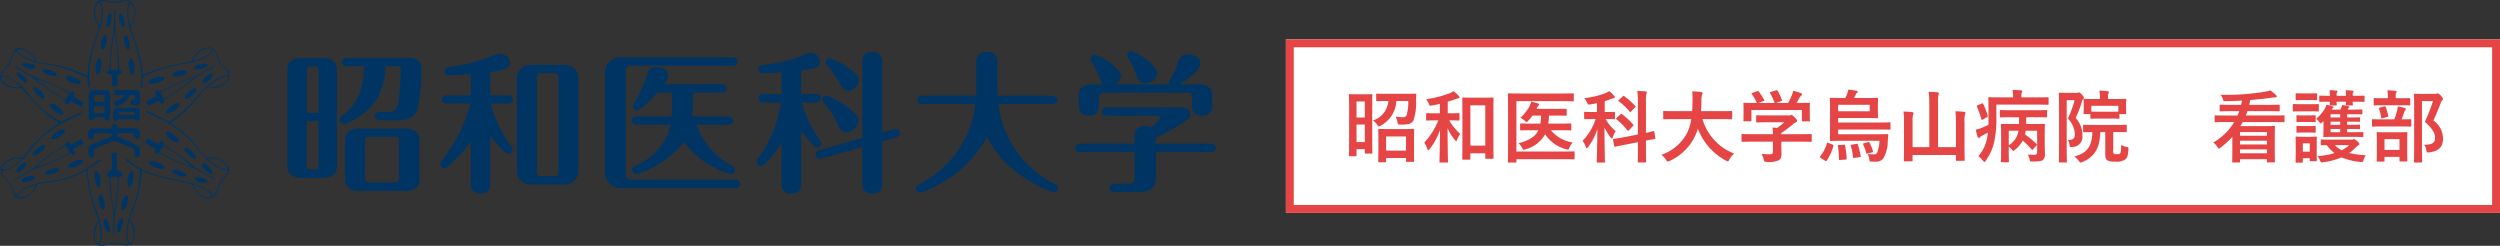
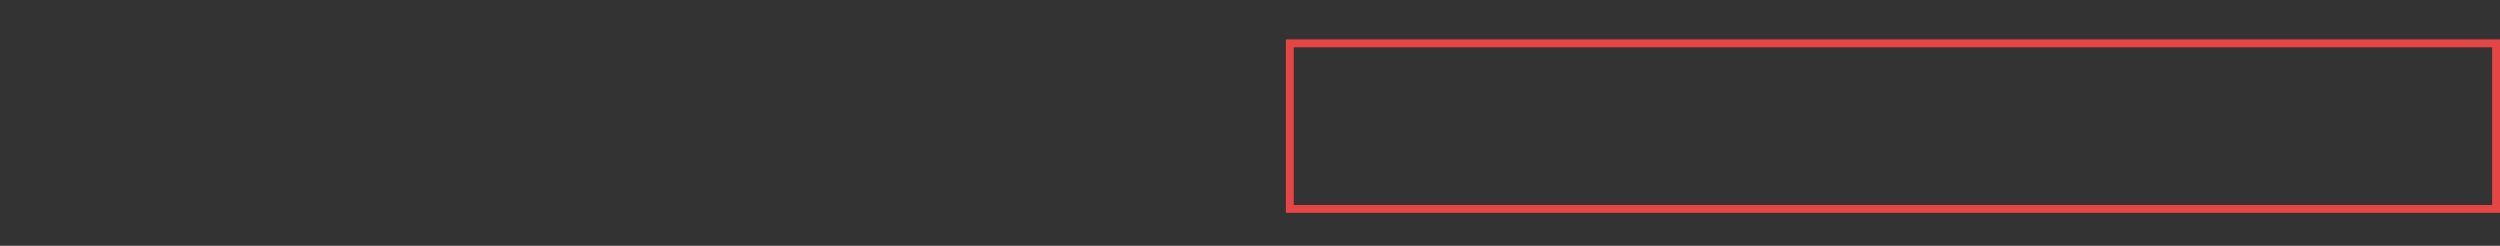
<svg xmlns="http://www.w3.org/2000/svg" width="317.105" height="31.181" viewBox="0 0 317.105 31.181">
  <rect x="0" y="0" width="317.105" height="31.181" fill="#333333" stroke="none" />
  <defs>
    <clipPath id="clip-path">
      <rect id="長方形_1" data-name="長方形 1" width="154.211" height="31.181" transform="translate(0 0)" fill="none" />
    </clipPath>
  </defs>
  <g id="グループ_13402" data-name="グループ 13402" transform="translate(-52.895 -310)">
    <g id="グループ_13280" data-name="グループ 13280" transform="translate(-5568 15820)">
-       <rect id="長方形_1057" data-name="長方形 1057" width="154" height="22" transform="translate(5784 -15505)" fill="#fff" />
      <path id="長方形_1057_-_アウトライン" data-name="長方形 1057 - アウトライン" d="M1,1V21H153V1H1M0,0H154V22H0Z" transform="translate(5784 -15505)" fill="#e54545" />
    </g>
    <g id="グループ_13376" data-name="グループ 13376" transform="translate(52.895 271)">
      <g id="グループ_1" data-name="グループ 1" transform="translate(0 39)" clip-path="url(#clip-path)">
-         <path id="パス_1" data-name="パス 1" d="M13.891,8.856c-.189.089-.356.113-.356.3,0,.3.412.231.658.347.032.471.007.972.006,1.407,0,.011.015.033.024.033.145,0,.522,0,.642.016.011,0,.026-.018.026-.029,0-.357.047-1.138,0-1.451.179-.076.524-.047.559-.274.023-.211-.19-.239-.334-.372.021-1.973-.458-4.057-.513-5.952-.009-.288,0-.7.01-.977a1.547,1.547,0,0,0-.045-.819h-.056v.074c-.054.886,0,1.794-.1,2.733-.056.513-.185,1.028-.252,1.547-.145,1.217-.2,2.248-.272,3.418m.638-4.841a25.054,25.054,0,0,1,.442,4.828,7.072,7.072,0,0,0-.914,0,24.17,24.17,0,0,1,.472-4.828m-.679-.672c.207-.237.492-1.552.168-1.611-.11-.02-.23.119-.265.223-.157.451-.353,1.075-.189,1.374a.216.216,0,0,0,.286.014M24.779,8.786c.313.094,1.653-.211,1.557-.55-.033-.114-.215-.168-.328-.156-.485.049-1.149.134-1.348.424a.239.239,0,0,0,.119.282M15.79,3.336c.121-.056.041-.514-.06-.856-.089-.285-.289-.889-.528-.689s.084,1.787.588,1.545m-.043,1.27a1.994,1.994,0,0,0,.01.74c.056.385.242.969.524.928.39-.069-.073-2.535-.534-1.668M13.018,6.3c.212-.006.35-.378.427-.634.149-.493.17-1.124-.037-1.206-.454-.021-.707,1.071-.607,1.606.034.147.105.238.217.234M22.635,9.7c.524-.065,1.093-.352,1.088-.576-.161-.425-1.258-.161-1.722.149-.125.092-.183.195-.133.3.088.192.5.166.767.132m-10-.485a2.669,2.669,0,0,0,.224-.84c.022-.437.054-1.108-.325-.972-.291.1-.405.893-.416,1.307-.013.454.194,1.078.517.505m6.5,1.4A2.7,2.7,0,0,0,20,10.5c.409-.153,1.039-.389.765-.683-.2-.227-.981-.019-1.366.134-.421.171-.914.607-.259.676M16.861,9.456c.179-.1.257-.938.119-1.483-.212-.833-.526-.445-.537-.445-.224.467-.024,2.179.418,1.928m8.927,1.018c.1.087.506-.029.775-.329.2-.223.64-.633.358-.834-.191-.137-1.532.877-1.133,1.163m-1.117.712a2.047,2.047,0,0,0-.642.386c-.306.244-.722.7-.541.93.259.305,2.174-1.356,1.183-1.316m-2.092,1.865c-.516.043-1.893,1.079-1.453,1.335.175.1.938-.252,1.339-.646.614-.6.12-.679.114-.689m-11.313,1c.022.5-.2,1.287.4,1.206.185-.026.252-.18.308-.375.379.031.832-.032,1.289.023a.342.342,0,0,0,.629.243,7.2,7.2,0,0,0,.06-1.771c.022-.786.089-1.609-.092-1.791a.482.482,0,0,0-.375-.13,18.05,18.05,0,0,0-1.879,0c-.4.039-.365.4-.365.874,0,.54.005,1.072.028,1.717m.69-2c.414.011,1-.05,1.3,0a2.853,2.853,0,0,1-.006.857,7.373,7.373,0,0,1-1.289.016,3.433,3.433,0,0,1,0-.873m-.006,1.467a5.712,5.712,0,0,1,1.288.006,1.677,1.677,0,0,1-.017.82c-.379-.017-.914.064-1.259.006a1.83,1.83,0,0,1-.012-.832m5.206-2.09c-.668-.049-1.213.051-2.336-.025a.476.476,0,0,0-.267.075.435.435,0,0,0,0,.546c.323.11.892-.032,1.112.05.091.034-.2.334-.388.47-.412.3-.6.174-.724.307a.372.372,0,0,0,.215.606,1.506,1.506,0,0,0,.647-.2,2.8,2.8,0,0,0,1.088-1.2c.179.02.468-.048.567.05a1.9,1.9,0,0,0,0,.486.341.341,0,0,1-.211.047c-.258.043-.375.176-.291.475.09.321.858.347,1.108.109.142-.137.067-.564.067-.9,0-.674.036-.852-.589-.9m-2.075,3.7c.592.02,1.278.01,1.991-.022.157.223.492.329.651.028.011-1.264.125-1.157-.142-1.361a.782.782,0,0,0-.4-.108c-.731.04-1.226.012-1.739.012a3.166,3.166,0,0,0-.806.022c-.38.164-.261.713-.261,1.123a1.639,1.639,0,0,0,.024.261c.1.4.495.314.685.045m-.017-.9c.579-.019,1.325-.028,1.961-.005a.869.869,0,0,1-.017.385c-.535,0-1.442.014-1.944,0a.5.5,0,0,1,0-.38m-2.321,9.2c.118-.555-.153-1.875-.632-1.72-.252.082-.179,1.805.4,2.019.132,0,.192-.13.229-.3m3.6.3c.289.093.55-.707.584-1.107.033-.425.046-.939-.243-.884l.013-.008c-.4.076-.6,1.114-.532,1.66.021.154.054.3.178.339M13.3,26.268A2.934,2.934,0,0,0,12.99,24.9a.281.281,0,0,0-.37-.168c-.21.072-.136.477-.125.672.045.488.31,1.184.618,1.2.125.006.173-.178.183-.336m2.082-.011c.033.716.524.245.658-.05.189-.409.327-1.331.077-1.418-.4-.094-.746,1.007-.735,1.468m-.047,1.468c-.267.048-.524,1.324-.489,1.516a.262.262,0,0,0,.2.2c.25.045.36-.511.438-.778a1.274,1.274,0,0,0,.118-.849.24.24,0,0,0-.265-.09m-1.834.093c-.144-.12-.36.028-.377.192-.03.351.31,1.479.657,1.416s.095-.716.017-1.01a1.114,1.114,0,0,0-.3-.6M25.178,12.33c.211-.267.836-1.166,1.111-1.224a3.579,3.579,0,0,1,.541.029,2.206,2.206,0,0,0,2.159-1.11c.359-1.036-.254-1.151-.7-1.649a2.938,2.938,0,0,1-.557-.819c-.134-.325-.144-.639-.279-.945a1.014,1.014,0,0,0-.784-.6,2.178,2.178,0,0,0-2.014,1.071c-.342.454-.185.569-.392.68a16.387,16.387,0,0,1-1.7.349A19.317,19.317,0,0,0,18.09,9.508C18,7,16.566,3.734,16.555,3.39a3.666,3.666,0,0,0,.655-2.065c-.079-.636-.631-1.4-1.375-1.32a7.014,7.014,0,0,1-1.461.226c-.692-.06-1.56-.488-2.052.042a2.349,2.349,0,0,0-.256,2.154c.09.262.414.718.483.955a2.073,2.073,0,0,1-.179.768c-.091.258-.214.573-.278.764A15.067,15.067,0,0,0,11.1,9.662a13.625,13.625,0,0,0-4.564-1.5c-.669-.125-1.1-.137-1.774-.275a.174.174,0,0,1-.082-.066A2.766,2.766,0,0,0,4,6.806a2.731,2.731,0,0,0-1.248-.682c-1.181-.216-1.144.83-1.5,1.62A5.333,5.333,0,0,1,.273,9.075,1.175,1.175,0,0,0,.01,9.9c.224,1.037,1.7,1.483,2.748,1.253A24.269,24.269,0,0,0,6.131,14.7c.446.344.963.567,1.409.906a14.579,14.579,0,0,0-3.069,2.453c-.547.616-1.121,1.4-1.679,1.982a2.5,2.5,0,0,0-2.556,1c-.558.975.468,1.44.925,2.136a2.954,2.954,0,0,1,.379.919,2.147,2.147,0,0,0,.4.893,1.678,1.678,0,0,0,1.041.127,2.756,2.756,0,0,0,1.774-1.741c1.1-.239,2.323-.332,3.394-.571a12.842,12.842,0,0,0,2.806-1.18,22.009,22.009,0,0,0,1.56,6.284c-.616,1.029-.959,2.108-.271,3.033.534.473,1.09.113,1.8.033a3.7,3.7,0,0,1,1.077.015c.658.133,1.242.309,1.643-.114a2.667,2.667,0,0,0-.056-2.706c-.078-.154-.222-.322-.222-.423a2.952,2.952,0,0,1,.245-.695A17.429,17.429,0,0,0,18,21.617c1.772.895,4.181,1.233,6.3,1.729.343.787,1.108,1.815,2.134,1.8A1.151,1.151,0,0,0,27.49,24.5c.1-.214.092-.381.182-.6a4,4,0,0,1,.643-1.168c.135-.15.4-.4.527-.57.581-.758-.129-1.518-.642-1.853a3.09,3.09,0,0,0-2.017-.3c-.768-.732-1.281-1.667-2.04-2.4q-.568-.547-1.174-1.056a15.369,15.369,0,0,0-1.351-.95,18.8,18.8,0,0,0,3.56-3.266m1.291-1.351c.009-.151.327-.333.494-.459a4.39,4.39,0,0,1,.433-.281c.413-.254,1.325-.723,1.518-.546.138.657-1.2,1.48-2.445,1.286m-.148-4.864c.448,0,.532.061.588.116-.033.479-.618.755-1,.963a5.035,5.035,0,0,1-1.439.5,2.4,2.4,0,0,1,1.848-1.577M16.529.38c1.166.909.186,2.762-.015,2.762S16.081.39,16.529.38m-4.1-.009c.058-.062.155-.042.257.075.51.545.062,2.759-.056,2.713a2.325,2.325,0,0,1-.2-2.788M2.156,6.338c.2-.187.858-.031,1.181.148.688.333,1.24,1.172,1.16,1.29a5.612,5.612,0,0,1-1.94-.943c-.155-.12-.6-.309-.4-.5M.456,10.42c-.112-.131-.483-.587-.138-.728.144-.059.172.006.211-.006a4.326,4.326,0,0,1,2.086,1.351A2.693,2.693,0,0,1,.456,10.42M.6,20.788a2.919,2.919,0,0,1,1.54-.666.923.923,0,0,1,.552.052,3.643,3.643,0,0,1-.84.726,2.4,2.4,0,0,1-1.505.584c-.243-.029.084-.532.253-.7m3.911,2.764a2.016,2.016,0,0,1-2.295,1.4c-.08-.369.411-.678.789-.887a5.927,5.927,0,0,1,1.45-.591c.131-.028.056.044.056.074m7.881,7.31c-.732-.459-.258-2.039.14-2.686.005-.021.07-.015.078.016a9.047,9.047,0,0,1,.125,1.779c-.032.315-.144.944-.343.891m4.595-1c-.021.324-.211.976-.433.992-.168.01-.321-.446-.343-.622A6.181,6.181,0,0,1,16.4,28.1a.08.08,0,0,1,.071-.058,3.7,3.7,0,0,1,.515,1.819m8.677-5.032a3.074,3.074,0,0,1-1.153-1.283c-.076-.146.078-.125.112-.125a4.88,4.88,0,0,1,1.264.544c.256.141.947.528.912.828-.033.425-.934.148-1.135.036m.911-4.748a2.517,2.517,0,0,1,2.033.73c.134.149.357.381.191.608-.138.189-.974-.191-1.375-.436a4.122,4.122,0,0,1-1.031-.8c-.039-.073.161-.1.182-.1m-5.168-4.61a21.331,21.331,0,0,0-2.777-1.394c-.082-.034-.069.13-.069.139.006.118.452.234.584.294a15.2,15.2,0,0,1,4.637,2.944c1.6,1.539,2.427,3.39,4.545,4.085a2.244,2.244,0,0,0,.576.043c-.078.372,0,.4-.522.87a3.481,3.481,0,0,0-.757,1.211c-.178.427-.23.948-.664,1.165a1.023,1.023,0,0,0-.247-.442,4.67,4.67,0,0,0-1.863-1.009c-1.561-.485-3.253-.664-4.86-1.142a11.26,11.26,0,0,1-3.643-1.869c-.086-.072-.125-.174-.237-.2a.165.165,0,0,0-.105.026c-.162.14.277.406.584.6.368.226,1.049.682,1.159.728a12.593,12.593,0,0,1-.634,4.024,13.461,13.461,0,0,0-1.032,3.607,6.488,6.488,0,0,0,.02,1.221c.045.256.306.514.241.645a2.585,2.585,0,0,1-.884-.068,2.946,2.946,0,0,0-.864-.131,9.915,9.915,0,0,0-1.375.2A.91.91,0,0,1,12.579,31c.89-1.9-.328-4.074-.808-5.666a15.646,15.646,0,0,1-.61-3.247,3.309,3.309,0,0,1-.026-.532c.067-.166.808-.57,1.036-.747.313-.241.654-.427.63-.518-.065-.25-.4.114-.589.258a14.476,14.476,0,0,1-2.176,1.417,11.939,11.939,0,0,1-3.787,1.011A8.267,8.267,0,0,0,2.32,24.393a.96.96,0,0,0-.289.477,1.626,1.626,0,0,1-.409-.9,3.153,3.153,0,0,0-.4-.858c-.334-.5-.938-.852-1.06-1.495A.917.917,0,0,0,.734,21.6,5.683,5.683,0,0,0,3.2,19.834c.691-.778,1.265-1.595,1.967-2.264a15.048,15.048,0,0,1,3.964-2.539c.213-.1.48-.244.726-.347.177-.075.616-.2.461-.4a13.941,13.941,0,0,0-2.5,1.178,11.746,11.746,0,0,1-4.413-3.8,6.478,6.478,0,0,0-2.7-2.046,1.8,1.8,0,0,0-.538-.047c.245-.716.913-1.054,1.2-1.718.235-.545.229-1.128.576-1.4a2.367,2.367,0,0,0,.571.531A6.064,6.064,0,0,0,4.6,7.927c.759.208,1.571.271,2.386.424a19.143,19.143,0,0,1,4.1,1.528c.011.2.015,1.2.116,1.177.052-.01.151.051.149-.034-.006-.3-.021-.713-.021-.866a13.916,13.916,0,0,1,.888-5.23c.234-.7.418-1.212.618-1.9A4.335,4.335,0,0,0,12.868.421c-.046-.1-.322-.218-.162-.263.56-.161,1.036.134,1.547.2a3.272,3.272,0,0,0,.83-.05c.491-.065.791-.406,1.308-.048a1.663,1.663,0,0,0-.172.338c-.3,2.348.427,3.418.918,4.972.19.6.341,1.246.485,1.889a9.477,9.477,0,0,1,.263,3.044c-.022.173-.093.629.017.642,0,0,.084.012.1-.014.152-.188,0-1.13.115-1.365a14.276,14.276,0,0,1,3.9-1.4c1.936-.438,4.159-.568,5.073-2.038.378.125.4,1.071.7,1.594.314.543,1.343,1.149,1.125,1.612-.05.109-.553-.246-2.3,1.077a10.175,10.175,0,0,0-1.638,1.69,18.47,18.47,0,0,1-3.568,3.169m-5.792,2.144c-.4-.2-.958-.187-.7-.692a13.9,13.9,0,0,1,2.147.015c-.134.478.215,1.035.612.6.06-.066.209-1.051-.17-1.2a1.552,1.552,0,0,0-.537-.062c-.679,0-1.53.026-2.065.016-.023-.18-.017-.374-.131-.482-.33-.289-.67.057-.6.485-.534-.013-1.183.019-1.752.017a4.229,4.229,0,0,0-.963.011c-.369.11-.41,1.331.019,1.368.513.044.435-.494.457-.761a20.064,20.064,0,0,1,2.216-.006c.194.443-.386.517-.632.617-.58.237-.948.407-1.461.6-.3.113-.606.172-.707.339a2.243,2.243,0,0,0-.106,1.3c.018.1.089.121.158.2.6.156.565-.331.51-1.054a19.161,19.161,0,0,1,1.986-.832,2.12,2.12,0,0,1,.639-.223,2.631,2.631,0,0,1,.52.2c.312.122.782.328.782.328a6.2,6.2,0,0,1,1.214.567,4.207,4.207,0,0,0,.017.9.432.432,0,0,0,.675-.177,4.162,4.162,0,0,0-.028-1.02,9.68,9.68,0,0,0-2.1-1.043m-.134,4.608c.1-.365-.131-.42-.616-.618a17.368,17.368,0,0,1-.031-2.179.052.052,0,0,0-.026-.032,2.756,2.756,0,0,0-.592-.028.028.028,0,0,0-.026.023c-.06.534.078,1.6-.054,2.2-.244.136-.618.25-.578.571.028.239.218.172.33.337.011,2.124.522,3.8.5,5.6-.013.388-.01.838,0,1.237a2.573,2.573,0,0,0,.022.559c.019.02.03.024.069,0,.058-.125-.02-1.677.041-2.278a46.808,46.808,0,0,0,.56-5.053c-.026-.119.33-.073.4-.341m-1.019,4.742a30.571,30.571,0,0,1-.438-4.435.94.94,0,0,1,.948,0,29.6,29.6,0,0,1-.51,4.433m6.359-14.348a33.453,33.453,0,0,0,4.259-2.941c.231-.173,1.23-.74,1.481-.866s.629-.322.582-.382a.1.1,0,0,0-.089-.012c-.8.382-1.421.851-2.289,1.221-.474.2-.961.365-1.446.56-1.131.467-2,.918-3.054,1.427-.165-.115-.28-.242-.443-.153-.259.143-.061.452-.048.711-.4.254-.849.476-1.229.684-.01.006-.023.028-.019.036.067.121.235.435.28.54,0,.01.026.014.035.009.316-.171,1.021-.538,1.276-.725.148.111.226.492.532.379s.121-.3.172-.488m-.064-.073a6.935,6.935,0,0,0-.423-.8,25.316,25.316,0,0,1,4.412-1.978,26.563,26.563,0,0,1-3.989,2.775M4.344,8.692c.1-.03.138-.24.1-.317-.2-.289-.811-.328-1.3-.378-.115-.012-.3.042-.328.157-.1.338,1.213.632,1.526.538M6.43,9.57c.269.055.612.158.716-.027a.208.208,0,0,0-.052-.3c-.438-.345-1.757-.7-1.7-.28-.021.223.524.5,1.041.6m2.651.9a2.691,2.691,0,0,0,.845.2c.657-.012.207-.49-.2-.694-.37-.187-1.125-.461-1.347-.252-.3.269.306.559.7.746M2.154,9.217c-.2.208.287.6.485.822.27.3.625.491.728.4.4-.286-1.051-1.4-1.213-1.226m2.959,2.274a1.722,1.722,0,0,0-.612-.43c-.98-.155.724,1.662,1.086,1.4.2-.213-.185-.7-.474-.967m1.438,1.623c-.007.01-.505.055.069.695.375.419,1.125.844,1.3.731.528-.352-.851-1.349-1.364-1.426m4.026-.154c-.382-.208-.865-.449-1.261-.7.011-.259.224-.522.01-.641-.163-.09-.243,0-.407.116-1.056-.509-2.006-.96-3.138-1.427-.485-.2-.864-.332-1.338-.534C3.575,9.4,2.87,8.891,2.068,8.51a.1.1,0,0,0-.09.01c-.046.062.316.25.581.383s1.341.762,1.576.927a35.989,35.989,0,0,0,4.174,2.922c.05.185-.176.456.134.495s.414-.316.56-.427c.02.011.962.554,1.276.724.009.005.033,0,.037-.008.045-.105.211-.42.278-.541.006-.006-.007-.03-.017-.035m-2.235-.312A23.539,23.539,0,0,1,4.62,10.009,22.472,22.472,0,0,1,8.788,11.84a7.207,7.207,0,0,0-.446.808M3.378,20.834c.028-.1-.1-.225-.187-.233-.351.016-.72.47-1.02.856-.069.089-.12.272-.04.36.236.261,1.161-.667,1.247-.983m1.94-1.682c.192-.195.491-.489.394-.677A.227.227,0,0,0,5.4,18.4c-.453.2-1.386.847-1.147,1.234.174.14.7-.109,1.069-.483m2.2-1.783a2.752,2.752,0,0,0,.646-.583c.361-.551-.288-.448-.687-.229-.364.2-1.017.666-.97.968.052.4.634.063,1.011-.156m-4.789,5.5c0,.424.647.217.931.125.74-.238.759-.339.74-.471-.1-.479-1.671.039-1.671.346m3.729-1.4a1.837,1.837,0,0,0-.668.339c-.442.772,1.864.076,1.743-.305-.095-.273-.7-.165-1.075-.034m2.2-.506c.006.01-.189.475.649.278.547-.129,1.252-.588,1.258-.8.013-.516-1.6.1-1.907.517m1.612-3.307c-.379.211-.873.5-1.3.7C8.751,18.2,8.756,17.9,8.46,18c-.175.061-.05.339-.142.375A19.508,19.508,0,0,0,5.549,20.2c-.421.307-.908.869-1.33,1.165-.774.539-1.6.9-2.354,1.376a.1.1,0,0,0-.038.082c.028.071.6-.3.857-.452s1.513-.867,1.785-.961a32.34,32.34,0,0,0,4.469-1.961c.115-.058.147.28.46.177s-.069-.537-.086-.722c.3-.117.978-.52,1.291-.7a.034.034,0,0,0,.012-.036c-.064-.093-.243-.4-.31-.523,0-.008-.03-.009-.039,0M4.624,21.21a15.726,15.726,0,0,1,3.739-2.729,8.2,8.2,0,0,0,.513.876A24.4,24.4,0,0,1,4.624,21.21m22.3.8c.082-.086.036-.283-.046-.37-.569-.595-.707-.942-1.074-.973a.252.252,0,0,0-.189.252c.046.394,1.066,1.345,1.309,1.091M24.8,20.138c.268-.342-.493-1.1-.982-1.328-.138-.06-.321-.074-.378.015-.114.169.151.515.339.7.4.4.788.694,1.021.612M21.624,17.69c.343.273.91.5,1.039.323.157-.291-.449-.782-.78-1.032-.365-.273-1.076-.5-.8.1a2.425,2.425,0,0,0,.539.613M24.7,22.658c-.021.132.235.36.632.435.292.055.93.22.971-.125.035-.285-1.592-.734-1.6-.31m-1.847-.984c-.368-.137-.976-.254-1.075.017-.127.379,2.286,1.194,1.739.366a1.976,1.976,0,0,0-.664-.383M18.889,20.63c.013.2.731.643,1.28.76.841.177.632-.277.638-.287-.323-.406-1.948-.98-1.918-.473m-.459-2.516c.315.185,1.009.607,1.306.731-.017.185-.213.538-.045.654.349.238.336-.192.5-.1a22.574,22.574,0,0,0,4.233,1.873c.278.094,1.88.979,2.121,1.131.257.16.612.378.641.307.009-.02-.017-.071-.038-.084-.756-.5-1.644-.857-2.424-1.417-.427-.308-.718-.607-1.1-.9-1-.751-1.881-1.266-2.883-1.917.01-.2.084-.358-.08-.452-.263-.152-.386.157-.6.3-.431-.214-.9-.467-1.282-.69-.009-.006-.037,0-.039,0-.071.12-.252.426-.319.518a.033.033,0,0,0,.011.036m2.267.416a22.238,22.238,0,0,1,3.7,2.628A23.509,23.509,0,0,1,20.234,19.3a6.347,6.347,0,0,0,.463-.774M51.52,16.3H45.454c-.937,0-1.683.42-1.683,1.453v4.995c0,1.033.746,1.454,1.683,1.454H51.52c.957-.039,1.683-.364,1.683-1.454V17.752c0-1.033-.746-1.453-1.683-1.453M50.6,22.632c0,.383-.1.5-.5.5H46.832c-.4,0-.517-.114-.517-.5V17.867c0-.382.116-.516.517-.516H50.1c.383,0,.5.134.5.516Zm1.32-15.288h-7.9c-.344,0-.651.153-.651.516,0,.383.307.536.651.536h2.143c0,2.411-.612,4.688-2.679,6.218a.75.75,0,0,0-.4.574.56.56,0,0,0,.536.536,1.24,1.24,0,0,0,.535-.172,7.906,7.906,0,0,0,3.425-2.64,8.179,8.179,0,0,0,1.3-4.516h1.627a.333.333,0,0,1,.326.364,33.185,33.185,0,0,1-.269,3.9,2.391,2.391,0,0,1-.478,1.282,1.346,1.346,0,0,1-1.014.268h-.9c-.325,0-.65.153-.65.536,0,.363.325.516.65.516H50.2c1.167,0,2.295-.115,2.736-1.358a23.831,23.831,0,0,0,.536-5.128c0-1-.632-1.435-1.55-1.435m-10.869.038H38.126c-.938,0-1.683.421-1.683,1.455V21.1c0,1.034.745,1.454,1.683,1.454h2.927c.938,0,1.685-.42,1.685-1.454V8.837c-.057-1.053-.689-1.455-1.685-1.455m-.65,13.6c0,.383-.116.5-.5.5h-.479c-.382,0-.5-.115-.5-.5V15.361H40.4Zm0-6.677H38.93V8.932c0-.383.115-.5.5-.5h.479c.381,0,.5.115.5.5Zm24.645-1.684c0-.383-.307-.536-.652-.536H62.2V9.142a10.375,10.375,0,0,0,1.855-.382.84.84,0,0,0,.632-.785A1.268,1.268,0,0,0,63.44,6.808,1.832,1.832,0,0,0,62.674,7a21.442,21.442,0,0,1-5.681,1.493c-.307.038-.594.191-.594.536a.544.544,0,0,0,.594.516c.917,0,1.817-.076,2.716-.153v2.7H56.686c-.325,0-.651.153-.651.536,0,.364.326.516.651.516h2.966A18.96,18.96,0,0,1,56.074,20.3a.7.7,0,0,0-.23.479.535.535,0,0,0,.536.536c.287,0,.784-.479,1.2-.88a14.021,14.021,0,0,0,2.124-2.527v5.454a1.21,1.21,0,0,0,.172.727,1.345,1.345,0,0,0,1.071.478,1.5,1.5,0,0,0,.9-.286,1.045,1.045,0,0,0,.344-.919v-6.18c.364.5,1.741,2.334,2.314,2.334a.531.531,0,0,0,.517-.536.759.759,0,0,0-.191-.478,14.768,14.768,0,0,1-2.565-5.358H64.4c.345,0,.652-.152.652-.516m6.333-4.4H67.553a1.745,1.745,0,0,0-1.99,1.837v11.5a1.745,1.745,0,0,0,1.99,1.836h3.828a1.752,1.752,0,0,0,1.989-1.836v-11.5c0-1.263-.745-1.837-1.989-1.837m-.537,13.547c0,.4-.171.574-.573.574H68.663c-.4,0-.555-.173-.555-.574V9.851c0-.4.153-.555.555-.555h1.608c.4,0,.573.152.573.555Zm9.74-.746a.557.557,0,0,0-.383.516.532.532,0,0,0,.517.536A1.293,1.293,0,0,0,81.1,22a12.019,12.019,0,0,0,3.118-1.607A9.707,9.707,0,0,0,86.745,18a10.944,10.944,0,0,0,3.483,3.061c.286.153.956.478,1.549.727a3.163,3.163,0,0,0,.938.287.532.532,0,0,0,.517-.536.57.57,0,0,0-.382-.516,9.545,9.545,0,0,1-4.5-5.2h4c.343,0,.65-.153.65-.516,0-.383-.307-.536-.65-.536H87.816c.077-1.014.1-2.029.1-3.024h3.6c.325,0,.65-.153.65-.535s-.325-.536-.65-.536H84.257a1.792,1.792,0,0,0,.5-1.072c0-.745-.9-1.109-1.531-1.109-.843,0-1.035.593-1.263,1.282a15.964,15.964,0,0,1-1.531,3.272.753.753,0,0,0-.153.42.532.532,0,0,0,.535.518,1.738,1.738,0,0,0,.785-.46,19.478,19.478,0,0,0,1.8-1.78h1.857c-.02.995.018,2.029-.078,3.024H80.756c-.325,0-.651.153-.651.536,0,.363.326.516.651.516h4.266a7.076,7.076,0,0,1-.362,1.244,7.716,7.716,0,0,1-4.076,3.961m12.648,1.76H80.009a.664.664,0,0,1-.63-.632V8.97a.65.65,0,0,1,.63-.631H92.887c.345,0,.651-.153.651-.536,0-.364-.306-.536-.651-.536H79.035a2.018,2.018,0,0,0-2.3,2.144v12.3a2.018,2.018,0,0,0,2.3,2.143h14.2c.325,0,.65-.153.65-.536,0-.363-.325-.535-.65-.535m13.394-12.016c.228.4.478.765.975.765a1.421,1.421,0,0,0,1.32-1.416c0-.707-1.071-1.378-1.836-1.856a6.747,6.747,0,0,0-1.838-.88.534.534,0,0,0-.535.536.593.593,0,0,0,.171.383,13.939,13.939,0,0,1,1.743,2.468m-.269,5.261a1.069,1.069,0,0,0,1.015.727,1.6,1.6,0,0,0,1.511-1.53c0-.67-.957-1.34-1.608-1.8a9.549,9.549,0,0,0-2.449-1.321.531.531,0,0,0-.515.536.712.712,0,0,0,.229.459,9.892,9.892,0,0,1,1.817,2.927m-2.181,2.125c0-.153-.037-.192-.153-.364a14.953,14.953,0,0,1-2.315-4.784h1.761c.325,0,.649-.172.649-.536,0-.382-.324-.535-.649-.535h-1.838v-3a11.579,11.579,0,0,0,1.779-.326.808.808,0,0,0,.632-.727,1.257,1.257,0,0,0-1.166-1.186,1.924,1.924,0,0,0-.862.23,13.617,13.617,0,0,1-3.558,1.071c-.442.058-1.589.23-1.914.326a.416.416,0,0,0-.345.459c0,.363.307.517.632.517.765,0,1.53-.058,2.295-.115v2.755H96.867c-.344,0-.651.153-.651.535,0,.364.307.536.651.536h2.181a16.36,16.36,0,0,1-2.87,7.08.826.826,0,0,0-.192.459.536.536,0,0,0,.537.536c.612,0,2.239-2.354,2.6-2.908v5.185a1.1,1.1,0,0,0,1.244,1.2c.728,0,1.263-.286,1.263-1.281V16.567a15.7,15.7,0,0,0,1.226,1.53c.343.382.573.593.784.593a.534.534,0,0,0,.535-.535m9.164-1.761-1.434.4V7.8a1.112,1.112,0,0,0-1.262-1.187c-.671,0-1.263.211-1.263,1.263V17.5l-5.416,1.531c-.267.076-.516.229-.516.554,0,.479.421.613.822.5l5.11-1.435v4.535c0,1.147.592,1.377,1.263,1.377.687,0,1.262-.21,1.262-1.4V17.944l1.742-.5a.612.612,0,0,0,.5-.556c0-.459-.4-.611-.805-.5m20.321,6.869A12.96,12.96,0,0,1,126.639,13.2h6.812c.324,0,.651-.153.651-.517,0-.383-.308-.536-.651-.536h-6.926V7.937a1.7,1.7,0,0,0-.192-.823,1.276,1.276,0,0,0-1.168-.536,1.49,1.49,0,0,0-.976.307,1.466,1.466,0,0,0-.363,1.167v3.176c0,.306,0,.612-.018.918H117c-.363,0-.651.153-.651.536,0,.364.288.517.651.517h6.717a13.1,13.1,0,0,1-7,10.1c-.267.135-.553.287-.553.632a.526.526,0,0,0,.516.517,1.031,1.031,0,0,0,.382-.1,16.555,16.555,0,0,0,3.6-1.9,15.911,15.911,0,0,0,4.553-5.032,13.407,13.407,0,0,0,4.555,5.032,16.638,16.638,0,0,0,3.577,1.856,1.025,1.025,0,0,0,.345.1.544.544,0,0,0,.517-.536c0-.325-.287-.5-.536-.612m4.439-8.591c1.033,0,1.283-.612,1.283-1.4v-.957c0-.4.153-.555.554-.555h10.7c.4,0,.555.154.555.555v.995c0,.766.249,1.359,1.281,1.359a1.164,1.164,0,0,0,1.3-1.32V12.146c0-1.033-.746-1.454-1.684-1.454h-2.525c.765-.421,2.7-1.7,2.7-2.64,0-.785-.957-1.167-1.608-1.167-.765,0-1.034.382-1.282,1.128a10.163,10.163,0,0,1-1.033,2.2.682.682,0,0,0-.116.287.714.714,0,0,0,.039.191h-6.888a1.248,1.248,0,0,0,.8-1.072c0-.574-.862-1.243-1.416-1.664a6.24,6.24,0,0,0-1.914-1.033.548.548,0,0,0-.554.516.508.508,0,0,0,.095.269,11.178,11.178,0,0,1,1.168,2.41,1.226,1.226,0,0,0,.362.574h-1.435c-.936,0-1.683.421-1.683,1.454v.938c0,.785.1,1.588,1.3,1.588m6.123-4.937a.991.991,0,0,0,1.052.824,1.486,1.486,0,0,0,1.532-1.283c0-.574-.92-1.378-1.4-1.722a6.483,6.483,0,0,0-1.9-1.052.548.548,0,0,0-.554.516.662.662,0,0,0,.134.326,10.1,10.1,0,0,1,1.129,2.391m9.338,8.5h-6.946v-.766a28.664,28.664,0,0,0,3.961-2.257.9.9,0,0,0,.421-.746c0-.651-.632-.823-1.36-.823h-9.259c-.327,0-.651.153-.651.516,0,.383.324.536.651.536h6.39c.153,0,.345.077.345.268,0,.229-.633.823-1.092,1.2a1.775,1.775,0,0,0-.764-.172,1.211,1.211,0,0,0-1.359,1.34v.9h-6.85c-.344,0-.65.153-.65.535,0,.364.306.536.65.536h6.85v3.234c0,.536-.21.765-.746.765h-1.78c-.325,0-.651.154-.651.517,0,.383.326.536.651.536h3.252c1.168,0,1.991-.555,1.991-1.837V19.3h6.946c.324,0,.649-.172.649-.536,0-.382-.325-.535-.649-.535" fill="#003563" />
-       </g>
+         </g>
    </g>
    <g id="グループ_13401" data-name="グループ 13401" transform="translate(-181.845 0.239)">
-       <path id="パス_564" data-name="パス 564" d="M3.71-5.63c0-1.55.02-2.08.02-2.14,0-.11-.01-.12-.11-.12-.07,0-.27.02-.91.02H1.78c-.64,0-.84-.02-.91-.02-.1,0-.11.01-.11.12,0,.06.02.63.02,2.49v1.87C.78-.72.76-.17.76-.12c0,.1.01.11.11.11h.74c.1,0,.11-.01.11-.11V-.91H2.77v.45c0,.1.01.11.11.11h.74c.1,0,.11-.01.11-.11,0-.06-.02-.57-.02-3.12ZM1.72-1.81V-4.03H2.77v2.22ZM2.77-6.96v2.04H1.72V-6.96ZM5.36.75c.1,0,.11-.01.11-.11V.21H8V.58c0,.11.01.12.12.12h.79c.11,0,.12-.01.12-.12,0-.06-.02-.34-.02-1.81V-2.25c0-.76.02-1.05.02-1.11,0-.11-.01-.12-.12-.12-.06,0-.36.02-1.22.02H5.8c-.86,0-1.16-.02-1.23-.02-.09,0-.1.01-.1.12,0,.06.02.35.02,1.26v.91C4.49.29,4.47.57,4.47.64c0,.1.01.11.1.11Zm.11-3.27H8V-.73H5.47Zm2.81-4.5a5.627,5.627,0,0,1-.23,1.87.59.59,0,0,1-.47.19,6.394,6.394,0,0,1-.89-.07,3.05,3.05,0,0,1,.22.7c.06.3.06.31.38.3A4.219,4.219,0,0,0,8.33-4.1a.865.865,0,0,0,.62-.49,6.757,6.757,0,0,0,.32-2.5c.01-.24.01-.49.03-.74,0-.1-.02-.12-.12-.12-.06,0-.38.02-1.29.02H5.6c-.92,0-1.22-.02-1.28-.02-.1,0-.11.01-.11.11v.73c0,.1.01.11.11.11.06,0,.36-.02,1.28-.02h.16A2.825,2.825,0,0,1,3.8-4.55,1.891,1.891,0,0,1,4.34-4c.1.15.14.22.21.22.05,0,.11-.04.23-.12A3.7,3.7,0,0,0,6.77-7.02ZM16.05.42c.1,0,.11-.01.11-.11v-.7h1.89V.2c0,.1.01.11.11.11h.83c.1,0,.11-.01.11-.11,0-.06-.02-.59-.02-3.24V-5.16c0-1.58.02-2.13.02-2.19,0-.1-.01-.11-.11-.11-.07,0-.34.02-1.13.02h-1.5c-.79,0-1.06-.02-1.13-.02-.09,0-.1.01-.1.11,0,.07.02.62.02,2.49V-3c0,2.7-.02,3.24-.02,3.31,0,.1.01.11.1.11Zm.11-6.89h1.89v5.11H16.16ZM13.5-4.56c.83,0,1.1.02,1.16.02.11,0,.12-.01.12-.11v-.72c0-.1-.01-.11-.12-.11-.06,0-.33.02-1.16.02h-.21V-6.93c.32-.09.62-.19.89-.29a1.6,1.6,0,0,1,.43-.13c.1-.01.17-.06.17-.13a.259.259,0,0,0-.09-.18,4.558,4.558,0,0,0-.67-.61,2.616,2.616,0,0,1-.51.27,12.706,12.706,0,0,1-2.96.75,1.851,1.851,0,0,1,.32.55c.12.3.12.3.41.25.35-.06.69-.13,1.01-.21v1.2h-.47c-.82,0-1.1-.02-1.16-.02-.1,0-.11.01-.11.11v.72c0,.1.01.11.11.11.06,0,.34-.02,1.16-.02h.27a8.982,8.982,0,0,1-1.78,2.82,2.982,2.982,0,0,1,.39.8c.04.11.08.16.12.16s.1-.05.18-.15a8.561,8.561,0,0,0,1.31-2.4c-.02,2.25-.07,3.85-.07,4.02,0,.09.01.1.12.1h.86c.09,0,.1-.01.1-.1,0-.18-.05-1.83-.05-4.26a5.836,5.836,0,0,0,.91,1.47c.09.11.14.17.18.17s.07-.06.12-.19a3.116,3.116,0,0,1,.4-.72,6.739,6.739,0,0,1-1.4-1.72ZM22-7h5.86c.93,0,1.25.02,1.31.02.1,0,.11-.01.11-.11v-.79c0-.1-.01-.11-.11-.11-.06,0-.38.02-1.31.02h-5.5c-.93,0-1.27-.02-1.33-.02-.1,0-.11.01-.11.11,0,.06.02.74.02,2.11v4.33c0,1.38-.02,2.06-.02,2.12,0,.1.01.11.11.11h.85c.11,0,.12-.01.12-.11V.36h5.9c.96,0,1.3.02,1.37.02.1,0,.11-.01.11-.11V-.52c0-.1-.01-.11-.11-.11-.07,0-.41.02-1.37.02H22Zm2.79,3.69c-.37.79-1.12,1.26-2.52,1.66a2.081,2.081,0,0,1,.47.6c.08.16.11.22.19.22a1.051,1.051,0,0,0,.24-.07,3.994,3.994,0,0,0,2.47-1.9A4.6,4.6,0,0,0,28.3-.9a1.07,1.07,0,0,0,.23.05c.09,0,.12-.06.18-.22a3.436,3.436,0,0,1,.42-.69,4.464,4.464,0,0,1-2.76-1.55h1.1c.98,0,1.31.02,1.37.02.11,0,.12-.01.12-.11v-.67c0-.09-.01-.1-.12-.1-.06,0-.39.02-1.37.02H26.04a8.063,8.063,0,0,0,.09-1.02h.88c.89,0,1.2.02,1.26.02.1,0,.11-.01.11-.12v-.66c0-.1-.01-.11-.11-.11-.06,0-.37.02-1.26.02H24.55a.539.539,0,0,0,.07-.13.748.748,0,0,1,.17-.28.184.184,0,0,0,.09-.14c0-.07-.05-.1-.13-.13a5.9,5.9,0,0,0-.88-.23,2.557,2.557,0,0,1-.24.64,5.612,5.612,0,0,1-1.13,1.4,2.213,2.213,0,0,1,.54.36c.13.12.19.17.25.17s.12-.05.22-.16a5.694,5.694,0,0,0,.52-.65h1.1a7.442,7.442,0,0,1-.09,1.02H23.95c-.97,0-1.31-.02-1.37-.02-.1,0-.11.01-.11.1v.67c0,.1.01.11.11.11.06,0,.4-.02,1.37-.02Zm7.43-2.31H31.8c-.78,0-1.04-.02-1.1-.02-.1,0-.11.01-.11.11v.71c0,.1.01.11.11.11.06,0,.32-.02,1.1-.02h.25a7.185,7.185,0,0,1-1.66,2.77,2.591,2.591,0,0,1,.41.76c.04.12.08.17.12.17s.11-.06.18-.16a7.652,7.652,0,0,0,1.17-2.26c-.02,2.24-.08,3.93-.08,4.14,0,.09.01.1.11.1h.82c.1,0,.11-.01.11-.1,0-.22-.06-1.9-.06-4.35a6.873,6.873,0,0,0,.77,1.25c.07.1.12.15.17.15s.08-.05.11-.16a3.684,3.684,0,0,1,.37-.77,5.776,5.776,0,0,1-1.28-1.54c.76,0,1.02.02,1.08.02.1,0,.11-.01.11-.11v-.71c0-.1-.01-.11-.11-.11-.06,0-.32.02-1.1.02H33.2V-7a7.708,7.708,0,0,0,.77-.27.958.958,0,0,1,.34-.09c.1,0,.18-.05.18-.12a.259.259,0,0,0-.09-.18,5.3,5.3,0,0,0-.63-.62,2.326,2.326,0,0,1-.41.24,10.658,10.658,0,0,1-2.75.66,1.981,1.981,0,0,1,.34.54c.13.3.14.3.45.25.28-.05.55-.1.82-.16Zm3.41,3.2c-.87.15-1.18.19-1.28.21s-.11.03-.09.13l.14.76c.02.1.03.12.12.1l1.28-.26,1.61-.31v.73c0,1.12-.02,1.67-.02,1.73,0,.1.01.11.1.11h.85c.1,0,.11-.01.11-.11,0-.06-.02-.62-.02-1.74V-2c.72-.14,1-.18,1.09-.2s.12-.03.1-.12l-.13-.78c-.02-.1-.02-.12-.11-.1s-.34.09-.95.22V-6.81a4.594,4.594,0,0,1,.06-1.11.537.537,0,0,0,.05-.21c0-.05-.05-.09-.16-.1-.34-.04-.68-.06-1.05-.07a10.543,10.543,0,0,1,.08,1.51v4.02Zm-.91-2.46c-.1.1-.1.12-.02.19A8.256,8.256,0,0,1,36.08-3.3c.04.04.06.05.09.05a.2.2,0,0,0,.11-.07l.49-.51c.09-.09.1-.13.03-.21a9.531,9.531,0,0,0-1.41-1.31c-.08-.06-.1-.07-.19.02Zm.29-2.29c-.1.1-.11.12-.02.19a7.632,7.632,0,0,1,1.38,1.31c.07.09.08.08.18-.03l.49-.5c.05-.04.07-.07.07-.1s-.02-.05-.05-.09a8.78,8.78,0,0,0-1.39-1.25c-.08-.06-.1-.05-.18.03Zm9.17,2.45a6.045,6.045,0,0,1-.54,1.77A5.788,5.788,0,0,1,40.4-.2a3.1,3.1,0,0,1,.57.63c.11.17.15.23.23.23a.8.8,0,0,0,.24-.08,6.562,6.562,0,0,0,3.2-3.12,5.815,5.815,0,0,0,.38-.96A7.663,7.663,0,0,0,48.58.54a.643.643,0,0,0,.23.1c.08,0,.12-.08.21-.25a3.335,3.335,0,0,1,.58-.75,6.676,6.676,0,0,1-4-4.36h2.39c.9,0,1.21.02,1.27.02.1,0,.11-.01.11-.12v-.82c0-.1-.01-.11-.11-.11-.06,0-.37.02-1.27.02H45.41c.04-.43.05-.89.06-1.38a1.73,1.73,0,0,1,.09-.7.42.42,0,0,0,.06-.21c0-.07-.08-.12-.18-.14a11.506,11.506,0,0,0-1.15-.08,7.834,7.834,0,0,1,.05,1.16c-.01.49-.02.94-.05,1.35H42c-.9,0-1.21-.02-1.27-.02-.1,0-.11.01-.11.11v.82c0,.11.01.12.11.12.06,0,.37-.02,1.27-.02ZM54.54-1.86V-.61c0,.28-.11.35-.39.35a9.729,9.729,0,0,1-1.07-.06,3.016,3.016,0,0,1,.3.73c.08.3.08.29.39.29A2.82,2.82,0,0,0,55.3.48c.24-.17.32-.39.32-.82,0-.26-.02-.63-.02-.87v-.65h2.5c.89,0,1.19.02,1.25.02.1,0,.11-.01.11-.11v-.77c0-.1-.01-.11-.11-.11-.06,0-.36.02-1.25.02H55.6v-.16A11.846,11.846,0,0,0,57-4.01a2.393,2.393,0,0,1,.48-.33.159.159,0,0,0,.12-.16c0-.09-.08-.22-.28-.43-.25-.24-.35-.32-.43-.32a.326.326,0,0,0-.13.04.627.627,0,0,1-.24.02H53.81c-.92,0-1.24-.02-1.29-.02-.1,0-.11.01-.11.11v.7c0,.09.01.1.11.1.05,0,.37-.02,1.29-.02h2.16a6.258,6.258,0,0,1-.91.72l-.58-.06a7.23,7.23,0,0,1,.06.85H51.91c-.89,0-1.19-.02-1.25-.02-.1,0-.11.01-.11.11v.77c0,.1.01.11.11.11.06,0,.36-.02,1.25-.02ZM51.93-8.04c-.12.04-.13.06-.07.15a5.8,5.8,0,0,1,.64,1.12h-.27c-.93,0-1.26-.02-1.32-.02-.11,0-.12.01-.12.11,0,.07.02.25.02.62v.37c0,.9-.02,1.06-.02,1.13,0,.1.01.11.12.11h.79c.1,0,.11-.01.11-.11V-5.88h6.4v1.32c0,.11.01.12.11.12h.79c.11,0,.12-.01.12-.12,0-.06-.02-.22-.02-1.12v-.46c0-.29.02-.48.02-.54,0-.1-.01-.11-.12-.11-.06,0-.39.02-1.32.02h-.26c.15-.24.27-.45.41-.71a.753.753,0,0,1,.19-.23.188.188,0,0,0,.1-.15c0-.06-.05-.11-.14-.15a5.023,5.023,0,0,0-.99-.3,3.312,3.312,0,0,1-.15.53,7.9,7.9,0,0,1-.49,1.01H54.92L55.57-7c.14-.05.14-.06.11-.15a7.807,7.807,0,0,0-.55-1.16c-.05-.08-.08-.1-.2-.06l-.66.2c-.12.04-.15.05-.09.15a7.734,7.734,0,0,1,.57,1.25H52.67l.66-.24c.14-.05.14-.06.09-.16a7.518,7.518,0,0,0-.67-1.04c-.06-.08-.09-.1-.22-.05ZM68.05-1.97a4.652,4.652,0,0,1-.3,1.53.435.435,0,0,1-.38.19,4.32,4.32,0,0,1-.81-.06,2.723,2.723,0,0,1,.21.74c.04.21.05.23.28.24s.36.01.54.01a1.122,1.122,0,0,0,.96-.44,4.286,4.286,0,0,0,.55-2.12c.02-.23.04-.56.07-.82,0-.1-.02-.12-.12-.12-.06,0-.41.02-1.39.02H62.81v-.6h5.15c.98,0,1.32.01,1.38.01.1,0,.11-.01.11-.11v-.7c0-.1-.01-.11-.11-.11-.06,0-.4.02-1.38.02H62.81v-.57h3.58c.97,0,1.3.02,1.36.02.11,0,.12-.01.12-.11,0-.07-.02-.25-.02-.73v-.9c0-.49.02-.67.02-.74,0-.09-.01-.1-.12-.1-.06,0-.39.02-1.36.02H64.83a4.093,4.093,0,0,0,.2-.42.506.506,0,0,1,.17-.22.2.2,0,0,0,.09-.15.141.141,0,0,0-.14-.13c-.38-.06-.72-.11-1.06-.14a2.673,2.673,0,0,1-.15.56c-.07.18-.14.34-.22.5h-.48c-.97,0-1.31-.02-1.37-.02-.1,0-.11.01-.11.1,0,.06.02.41.02,1.2v2.84c0,.8-.02,1.16-.02,1.22,0,.1.01.11.11.11.06,0,.54-.02,1.48-.02ZM66.81-5.72h-4v-.82h4ZM61.14.55a.266.266,0,0,0,.14.06c.03,0,.05-.02.08-.06a6.25,6.25,0,0,0,.85-1.88c.02-.09.01-.11-.11-.16l-.54-.22c-.11-.05-.14-.05-.17.05A4.913,4.913,0,0,1,60.53.01c-.05.08-.05.11.05.18Zm1.77-1.98c-.12.01-.15.01-.14.12A9.778,9.778,0,0,1,62.91.35c0,.11.03.12.17.11l.67-.05c.14-.01.15-.03.14-.15a11.676,11.676,0,0,0-.2-1.64c-.02-.09-.04-.1-.17-.09Zm1.62-.05c-.12.02-.15.04-.12.13A9.175,9.175,0,0,1,64.7.09c.01.12.04.13.18.11l.67-.1c.13-.02.14-.05.12-.15a13.353,13.353,0,0,0-.36-1.45c-.03-.1-.05-.1-.18-.08Zm1.56-.18c-.13.04-.15.05-.11.15a4.868,4.868,0,0,1,.37,1.07c.02.09.07.11.19.08l.58-.14c.12-.03.14-.05.11-.16a5.827,5.827,0,0,0-.44-1.07c-.05-.1-.08-.11-.21-.07Zm11.66.49H75.48V-6.69a5.029,5.029,0,0,1,.05-1.11.556.556,0,0,0,.06-.21c0-.05-.06-.1-.15-.11-.35-.04-.78-.06-1.15-.07a10.785,10.785,0,0,1,.08,1.52v5.5H72.25V-4.39a2.744,2.744,0,0,1,.07-.9.762.762,0,0,0,.06-.2c0-.05-.07-.1-.16-.11a10,10,0,0,0-1.12-.08,9.187,9.187,0,0,1,.06,1.29v3.18c0,1.1-.02,1.66-.02,1.73,0,.1.01.11.12.11h.88c.1,0,.11-.01.11-.11V-.17h5.5V.46c0,.1.01.11.11.11h.89c.1,0,.11-.01.11-.11,0-.06-.02-.62-.02-1.72V-4.32a3.1,3.1,0,0,1,.06-1,.556.556,0,0,0,.06-.21c0-.05-.06-.09-.16-.11-.34-.04-.73-.07-1.12-.08a9.017,9.017,0,0,1,.07,1.3Zm10.21-.2c.09-.1.09-.12.01-.2a11.31,11.31,0,0,0-1.46-1.21,3.889,3.889,0,0,0,.09-.47h1.45V-.54c0,.27-.11.34-.34.34a8.473,8.473,0,0,1-.85-.02,1.715,1.715,0,0,1,.23.58c.07.31.07.31.37.3.89,0,1.17-.06,1.34-.22a.917.917,0,0,0,.24-.74c0-.31-.03-.74-.03-1.29V-2.8c0-.76.02-1.14.02-1.2,0-.11-.01-.12-.11-.12-.06,0-.4.02-1.34.02h-.93c.01-.29.01-.57.02-.86h1.17c.96,0,1.3.02,1.36.02.1,0,.11-.01.11-.11v-.71c0-.1-.01-.11-.11-.11-.06,0-.4.02-1.36.02H84.78c-.96,0-1.3-.02-1.36-.02-.09,0-.1.01-.1.11v.71c0,.1.01.11.1.11.06,0,.4-.02,1.36-.02h.98c0,.29-.01.57-.02.86h-.82c-.94,0-1.28-.02-1.34-.02-.11,0-.12.01-.12.12,0,.06.02.39.02,1.12V-.45c0,.73-.02,1.04-.02,1.09,0,.1.01.11.12.11h.79c.09,0,.1-.01.1-.11,0-.05-.02-.38-.02-1.09v-.79a3.376,3.376,0,0,1,.37.35c.1.13.15.2.21.2s.1-.05.21-.14A3.828,3.828,0,0,0,86.22-2,11.935,11.935,0,0,1,87.35-.88c.08.09.09.09.19-.02ZM85.68-3.25a2.455,2.455,0,0,1-.26.83,2.888,2.888,0,0,1-.97,1.02V-3.25Zm-2.8-3.31h5.15c.98,0,1.3.02,1.36.02.1,0,.11-.01.11-.12v-.73c0-.1-.01-.11-.11-.11-.06,0-.38.02-1.36.02H86.05v-.16a1.1,1.1,0,0,1,.05-.44.414.414,0,0,0,.06-.2c0-.04-.06-.08-.16-.09-.36-.03-.7-.05-1.07-.06a3.905,3.905,0,0,1,.07.8v.15H83.35c-.97,0-1.32-.02-1.38-.02-.1,0-.11.01-.11.11,0,.06.02.8.02,2.49,0,.32,0,.62-.01.9-.25.13-.54.26-.84.39a5,5,0,0,1-.77.23c.07.33.16.67.24.92.03.08.08.12.13.12a.225.225,0,0,0,.16-.08,1.182,1.182,0,0,1,.31-.22c.23-.11.46-.24.7-.38a6.567,6.567,0,0,1-.13.83A4.638,4.638,0,0,1,80.59-.02a2.739,2.739,0,0,1,.58.56c.09.12.14.17.2.17s.1-.06.18-.18a6.429,6.429,0,0,0,1.04-2.31,13.518,13.518,0,0,0,.29-3.12Zm-2.4.1c-.11.05-.1.09-.06.17a12.458,12.458,0,0,1,.56,1.58c.03.11.05.12.19.04l.51-.3c.13-.07.13-.1.1-.2a8.68,8.68,0,0,0-.58-1.49c-.05-.09-.07-.08-.19-.03ZM91.72-8.05c-.49,0-.73-.02-.8-.02-.1,0-.11.01-.11.11,0,.07.02.76.02,2.17v4.33c0,1.39-.02,2.08-.02,2.14,0,.09.01.1.11.1h.79c.1,0,.11-.01.11-.1,0-.06-.02-.78-.02-2.15V-7.13h1a12.4,12.4,0,0,1-.85,2.33,3.135,3.135,0,0,1,.89,2.02c0,.52-.27.73-.9.7a1.157,1.157,0,0,1,.21.6c.03.31.03.31.34.29a1.267,1.267,0,0,0,1.3-1.4,3.149,3.149,0,0,0-.86-2.28,12.708,12.708,0,0,0,.77-1.98.666.666,0,0,1,.19-.39.259.259,0,0,0,.09-.18c0-.06-.03-.16-.24-.4-.23-.25-.31-.29-.38-.29a.25.25,0,0,0-.13.03.46.46,0,0,1-.2.03Zm4.97,4.97V-.3c0,.5.1.69.29.82a1.981,1.981,0,0,0,.99.15A2.008,2.008,0,0,0,99.16.44c.29-.19.42-.48.47-1.31.01-.26.01-.28-.25-.33a2.12,2.12,0,0,1-.67-.25c-.02.71-.03.92-.13,1.06-.07.09-.14.12-.41.12-.21,0-.33-.01-.39-.06-.08-.06-.08-.12-.08-.33V-3.08h.28c.94,0,1.27.02,1.33.02.1,0,.11-.01.11-.11v-.71c0-.11-.01-.12-.11-.12-.06,0-.39.02-1.33.02H95.32c-.95,0-1.27-.02-1.33-.02-.1,0-.11.01-.11.12v.71c0,.1.01.11.11.11.05,0,.33-.01,1.06-.02-.03,1.82-.67,2.68-2.29,3.1a2.6,2.6,0,0,1,.58.57c.11.15.15.2.22.2A.8.8,0,0,0,93.8.71c1.61-.67,2.21-1.86,2.26-3.79Zm.63-1.71c.75,0,1,.02,1.06.02.1,0,.11-.01.11-.11v-.48h.74c.11,0,.12-.01.12-.11,0-.07-.02-.19-.02-.94v-.35c0-.22.02-.37.02-.43,0-.09-.01-.1-.12-.1-.06,0-.4.02-1.34.02h-.85v-.12a1.462,1.462,0,0,1,.06-.59.383.383,0,0,0,.05-.19c0-.04-.06-.08-.16-.09-.34-.04-.68-.07-1.05-.08a4.58,4.58,0,0,1,.07.97v.1H95.4c-.94,0-1.28-.02-1.34-.02-.11,0-.12.01-.12.1,0,.07.02.21.02.5v.28c0,.75-.02.87-.02.94,0,.1.01.11.12.11h.74v.48c0,.1.01.11.11.11.06,0,.31-.02,1.07-.02ZM94.93-6.41h3.42v.73c-.09.01-.36.02-1.03.02H95.98c-.71,0-.97-.02-1.05-.02Zm17.88,5.26c0,1.44-.02,1.77-.02,1.82,0,.1.01.11.11.11h.78c.1,0,.11-.01.11-.11V.36h3.41v.3c0,.1.01.11.11.11h.79c.1,0,.11-.01.11-.11,0-.06-.02-.37-.02-1.83V-2.31c0-1.05.02-1.36.02-1.43,0-.1-.01-.11-.11-.11-.06,0-.49.02-1.34.02h-2.93c.11-.17.2-.34.3-.52h3.94c.89,0,1.19.02,1.25.02.1,0,.11-.01.11-.11v-.65c0-.1-.01-.11-.11-.11-.06,0-.36.02-1.25.02h-3.55a5.143,5.143,0,0,0,.2-.55h2.64c.96,0,1.29.02,1.35.02.1,0,.11-.01.11-.11v-.62c0-.1-.01-.11-.11-.11-.06,0-.39.02-1.35.02h-2.41a5.993,5.993,0,0,0,.13-.61c.94-.08,1.78-.16,2.66-.29a3.746,3.746,0,0,1,.52-.05c.13,0,.18-.02.18-.11,0-.07-.03-.11-.11-.2a5.78,5.78,0,0,0-.71-.58,2.935,2.935,0,0,1-.65.17c-.74.12-1.56.23-2.55.31s-1.99.1-3.11.08a1.555,1.555,0,0,1,.29.54c.09.27.09.27.33.27.71,0,1.4-.03,2.1-.07-.03.19-.07.37-.11.54h-1.26c-.97,0-1.29-.02-1.35-.02-.1,0-.11.01-.11.11v.62c0,.1.01.11.11.11.06,0,.38-.02,1.35-.02h1.03c-.07.19-.14.37-.22.55h-1.54c-.89,0-1.19-.02-1.25-.02-.11,0-.12.01-.12.11v.65c0,.1.01.11.12.11.06,0,.36-.02,1.25-.02h1.12a7.375,7.375,0,0,1-2.66,2.6,2.267,2.267,0,0,1,.52.55c.09.15.13.22.19.22s.12-.05.23-.14a10.651,10.651,0,0,0,1.48-1.35Zm.98.76V-.88h3.41v.49Zm3.41-2.69v.47h-3.41v-.47Zm-3.41,1.57v-.47h3.41v.47Zm10.58-2.97c-.01.15,0,.31,0,.49v.56c0,.51-.02.79-.02.87,0,.1,0,.11.11.11.06,0,.37-.02,1.28-.02h2.3c.91,0,1.22.02,1.28.02.1,0,.11-.01.11-.11v-.4c0-.11-.01-.12-.11-.12-.06,0-.37.02-1.28.02h-.68v-.41h.48c.64,0,1,.02,1.06.02.1,0,.11-.01.11-.12V-3.9c0-.11-.01-.12-.11-.12-.06,0-.42.02-1.07.02h-.47v-.4h.47c.65,0,1,.02,1.06.02.11,0,.12-.01.12-.11v-.35c0-.1-.01-.11-.12-.11-.06,0-.41.02-1.06.02h-.47v-.41h.7c.81,0,1.07.02,1.13.02.1,0,.11-.01.11-.11v-.41c0-.1-.01-.11-.11-.11-.06,0-.32.02-1.13.02h-.63l.03-.05a.594.594,0,0,1,.13-.18.129.129,0,0,0,.07-.11c0-.03-.03-.06-.1-.08-.23-.05-.54-.12-.83-.17a1.28,1.28,0,0,1-.09.32l-.13.27h-1.1a1.027,1.027,0,0,1,.14-.18.172.172,0,0,0,.08-.13c0-.05-.02-.06-.15-.11a4.784,4.784,0,0,0-.74-.19,2.048,2.048,0,0,1-.22.53,5.155,5.155,0,0,1-1.07,1.24,2.088,2.088,0,0,1,.39.43c.07.09.11.15.17.15s.13-.05.24-.16Zm.9-.45v-.41h1.22v.41Zm0,1.87v-.41h1.22v.41Zm0-.94v-.4h1.22V-4Zm.13,1.88c-.89,0-1.2-.02-1.26-.02-.1,0-.11.01-.11.12v.51c0,.1.01.11.11.11.04,0,.23-.01.65-.02a4.708,4.708,0,0,0,.98,1.01,10.132,10.132,0,0,1-2.15.39,1.853,1.853,0,0,1,.3.51c.12.3.13.3.44.25a8.473,8.473,0,0,0,2.31-.61,7.754,7.754,0,0,0,2.38.58c.31.04.3.04.41-.27a2.1,2.1,0,0,1,.29-.58,11.271,11.271,0,0,1-2.11-.28,7.34,7.34,0,0,0,.86-.74,1.018,1.018,0,0,1,.3-.24c.09-.05.12-.09.12-.18,0-.07-.05-.15-.3-.37s-.33-.24-.38-.24a.337.337,0,0,0-.12.04.617.617,0,0,1-.25.03Zm2.24.7a4.627,4.627,0,0,1-.96.65,3.419,3.419,0,0,1-.86-.65Zm-4.13-.2c0-.47.02-.71.02-.77,0-.1-.01-.11-.11-.11-.07,0-.28.02-.94.02h-.6c-.65,0-.87-.02-.93-.02-.11,0-.12.01-.12.11,0,.07.02.31.02.94v.64c0,1.21-.02,1.44-.02,1.5,0,.1.01.11.12.11h.7c.09,0,.1-.01.1-.11V.24h.88V.51c0,.1.01.11.1.11h.69c.1,0,.11-.01.11-.11,0-.06-.02-.28-.02-1.44Zm-.88-.03V-.59h-.88V-1.65Zm2.55-6.03c-.87,0-1.18-.02-1.24-.02-.1,0-.11.01-.11.11v.57c0,.1.01.11.11.11.06,0,.37-.02,1.24-.02-.01.21-.02.32-.02.37,0,.1.01.11.11.11h.67c.1,0,.11-.01.11-.11,0-.04-.02-.16-.02-.37h1.2c-.01.21-.02.32-.02.37,0,.1.01.11.11.11h.66c.11,0,.12-.01.12-.11,0-.04-.02-.16-.02-.37h.05c.95,0,1.28.02,1.34.02.1,0,.11-.01.11-.11v-.57c0-.1-.01-.11-.11-.11-.06,0-.39.02-1.34.02h-.05v-.14a.579.579,0,0,1,.06-.31.192.192,0,0,0,.04-.12c0-.04-.05-.07-.13-.08-.28-.03-.56-.05-.87-.06a3.287,3.287,0,0,1,.05.64v.07h-1.2v-.14a.564.564,0,0,1,.07-.31.192.192,0,0,0,.04-.12c0-.03-.05-.07-.13-.08-.28-.03-.57-.05-.88-.06a3.287,3.287,0,0,1,.05.64Zm-3.5,1.07c-.78,0-1.03-.02-1.09-.02-.1,0-.11.01-.11.11v.71c0,.11.01.12.11.12.06,0,.31-.02,1.09-.02h.9c.78,0,1.04.02,1.09.02.1,0,.11-.01.11-.12v-.71c0-.1-.01-.11-.11-.11-.05,0-.31.02-1.09.02Zm.2-1.37c-.66,0-.87-.02-.93-.02-.1,0-.11.01-.11.11v.66c0,.1.01.11.11.11.06,0,.27-.02.93-.02h.64c.66,0,.86.02.92.02.11,0,.12-.01.12-.11v-.66c0-.1-.01-.11-.12-.11-.06,0-.26.02-.92.02Zm.04,2.79c-.62,0-.81-.02-.87-.02-.1,0-.11.01-.11.11v.65c0,.1.01.11.11.11.06,0,.25-.02.87-.02h.48c.61,0,.8.02.86.02.11,0,.12-.01.12-.11V-5.1c0-.1-.01-.11-.12-.11-.06,0-.25.02-.86.02Zm0,1.35c-.62,0-.81-.02-.87-.02-.1,0-.11.01-.11.11v.64c0,.1.01.11.11.11.06,0,.25-.02.87-.02h.48c.61,0,.8.02.86.02.11,0,.12-.01.12-.11v-.64c0-.1-.01-.11-.12-.11-.06,0-.25.02-.86.02Zm14.94-4.08c-.56,0-.83-.02-.89-.02-.11,0-.12.01-.12.11,0,.07.02.74.02,2.11V-1.4c0,1.36-.02,2.02-.02,2.08,0,.1.01.11.12.11h.8c.1,0,.11-.01.11-.11,0-.05-.02-.75-.02-2.09v-5.6h1.4a19.546,19.546,0,0,1-1.03,2.62c1.06.98,1.29,1.47,1.29,2.1,0,.59-.45.84-1.39.82a1.346,1.346,0,0,1,.28.66c.05.33.05.33.36.3,1.17-.11,1.76-.66,1.76-1.7a2.805,2.805,0,0,0-1.22-2.34c.34-.72.62-1.4.91-2.17.09-.23.14-.32.21-.37a.243.243,0,0,0,.09-.18c0-.08-.03-.17-.24-.41-.26-.26-.34-.3-.42-.3a.443.443,0,0,0-.15.03.687.687,0,0,1-.25.03ZM132,.67c.1,0,.11-.01.11-.1V.07h1.9V.53c0,.11.01.12.11.12h.77c.11,0,.12-.01.12-.12,0-.06-.02-.31-.02-1.68v-.83c0-.64.02-.92.02-.98,0-.1-.01-.11-.12-.11-.06,0-.33.02-1.11.02h-1.44c-.78,0-1.04-.02-1.11-.02-.1,0-.11.01-.11.11,0,.07.02.34.02,1.12v.72c0,1.37-.02,1.62-.02,1.69,0,.09.01.1.11.1Zm.11-2.85h1.9V-.81h-1.9Zm2.02-1.61c.9,0,1.21.02,1.27.02.1,0,.11-.01.11-.11V-4.6c0-.1-.01-.11-.11-.11-.06,0-.35.02-1.13.02a9.014,9.014,0,0,0,.34-.92.654.654,0,0,1,.13-.23.226.226,0,0,0,.08-.16c0-.07-.06-.1-.15-.13a8.444,8.444,0,0,0-.87-.2,2.911,2.911,0,0,1-.08.5,9.793,9.793,0,0,1-.37,1.14H131.9c-.91,0-1.22-.02-1.28-.02-.09,0-.1.01-.1.11v.72c0,.1.01.11.1.11.06,0,.37-.02,1.28-.02Zm-.09-2.69c.87,0,1.16.02,1.22.02.1,0,.11-.01.11-.11v-.7c0-.11-.01-.12-.11-.12-.06,0-.35.02-1.22.02h-.51v-.17a1.433,1.433,0,0,1,.04-.48.438.438,0,0,0,.07-.2c0-.04-.06-.08-.16-.09-.34-.03-.65-.06-1.01-.07a3.857,3.857,0,0,1,.06.83v.18h-.45c-.88,0-1.17-.02-1.23-.02-.1,0-.11.01-.11.12v.7c0,.1.01.11.11.11.06,0,.35-.02,1.23-.02ZM132.46-5c.12-.04.14-.04.12-.15a6.48,6.48,0,0,0-.32-1.1c-.04-.1-.07-.11-.19-.08l-.55.15c-.13.04-.15.04-.11.15a5.541,5.541,0,0,1,.28,1.1c.02.12.03.14.18.1Z" transform="translate(405.085 329.591)" fill="#e54545" />
-     </g>
+       </g>
  </g>
</svg>